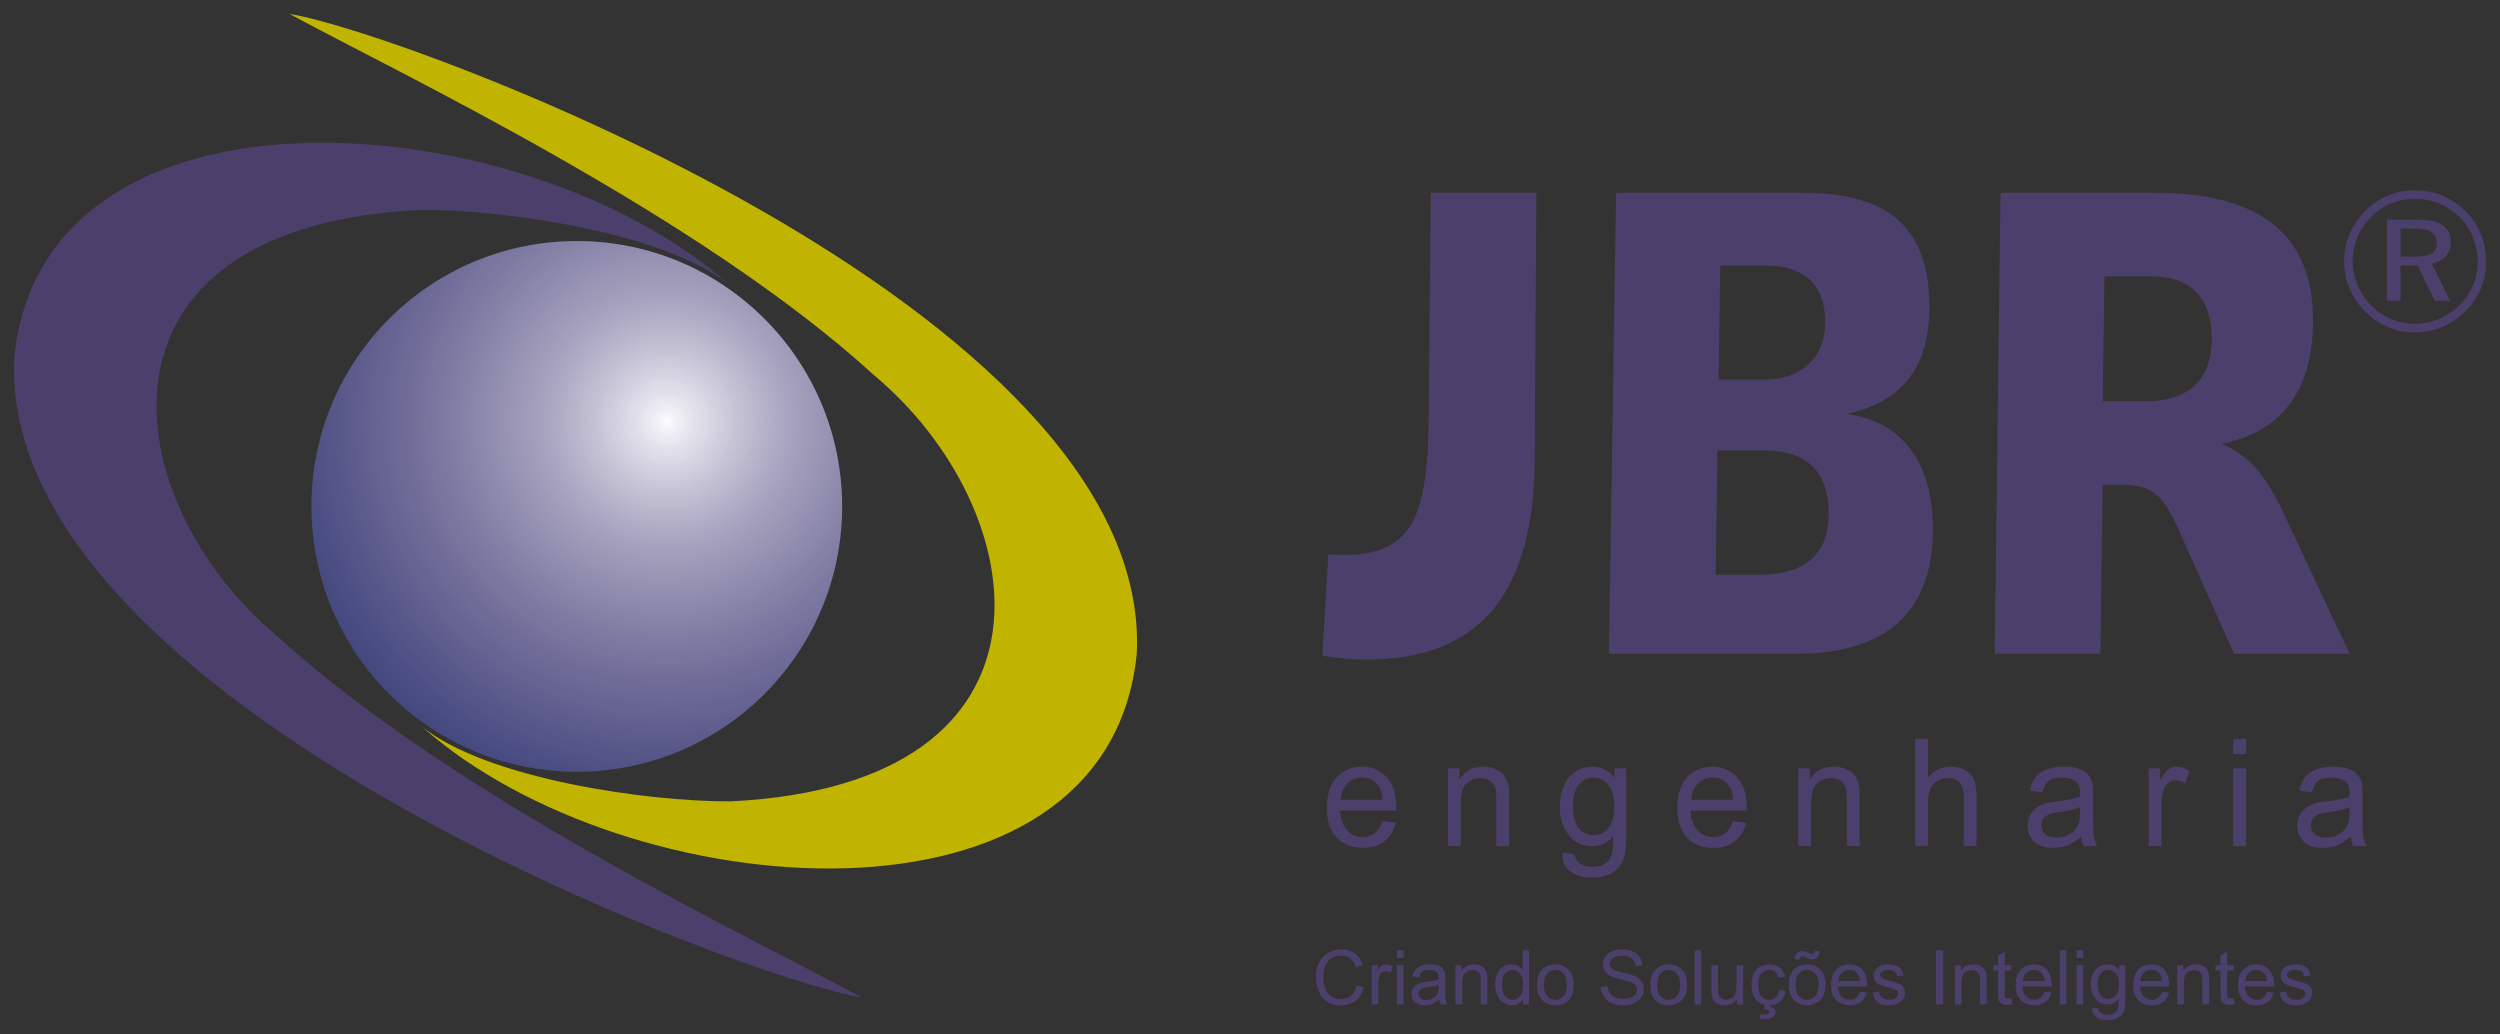
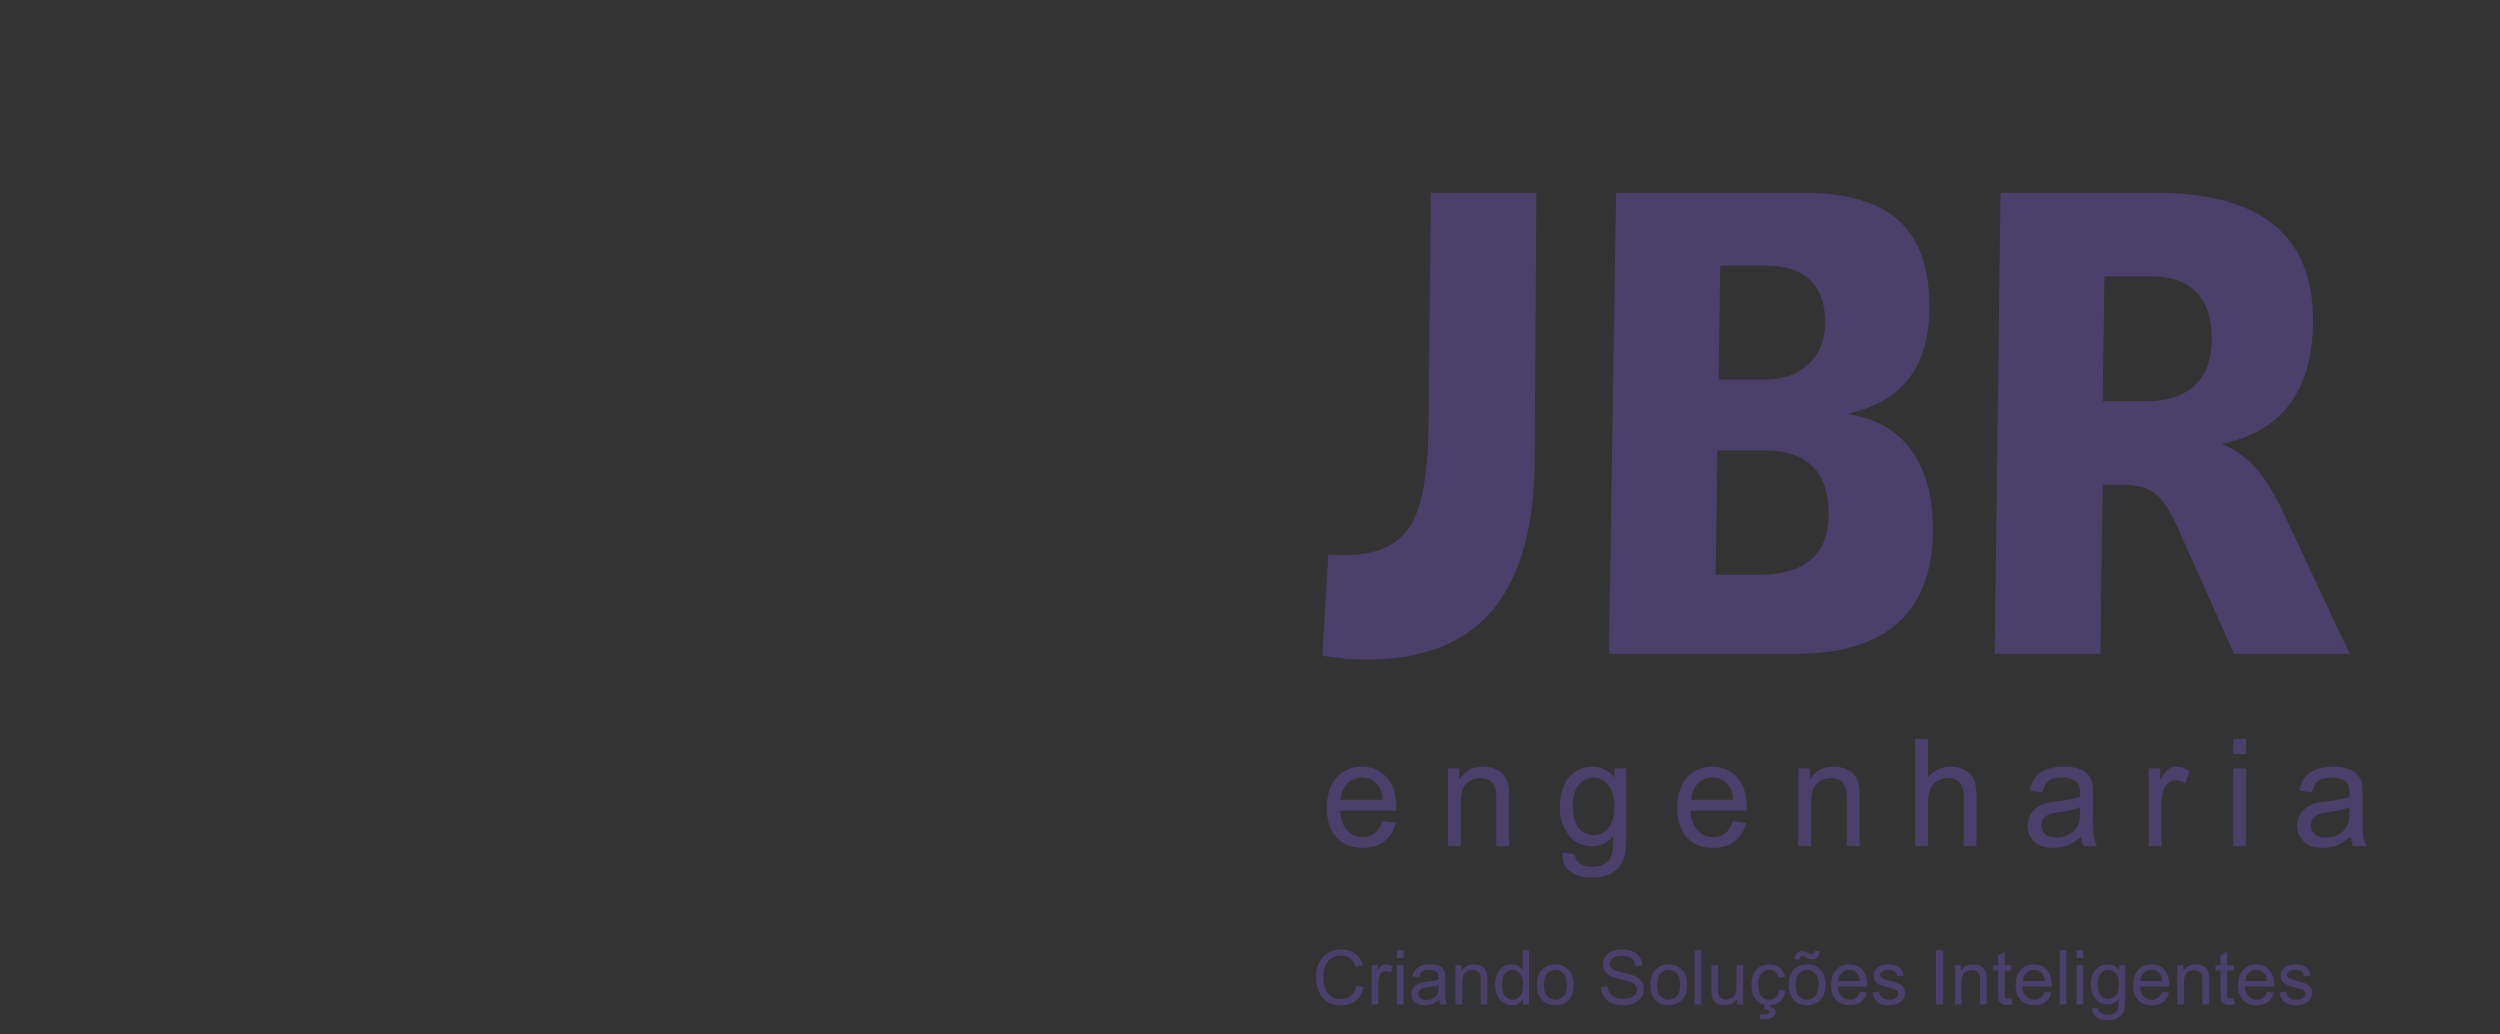
<svg xmlns="http://www.w3.org/2000/svg" width="178.962pt" height="74.036pt" viewBox="0 0 178.962 74.036" version="1.1">
  <rect x="0" y="0" width="178.962" height="74.036" fill="#333333" stroke="none" />
  <defs>
    <clipPath id="clip1">
      <path d="M 22 17 L 61 17 L 61 56 L 22 56 Z M 22 17 " />
    </clipPath>
    <clipPath id="clip2">
-       <path d="M 41.289 17.254 C 51.781 17.254 60.285 25.758 60.285 36.25 C 60.285 46.738 51.781 55.246 41.289 55.246 C 30.801 55.246 22.293 46.738 22.293 36.25 C 22.293 25.758 30.801 17.254 41.289 17.254 " />
-     </clipPath>
+       </clipPath>
    <radialGradient id="radial0" gradientUnits="userSpaceOnUse" cx="0" cy="0" fx="0" fy="0" r="35.732" gradientTransform="matrix(1,0,0,-1,47.749,30.17)">
      <stop offset="0" style="stop-color:rgb(100%,100%,100%);stop-opacity:1;" />
      <stop offset="0.004" style="stop-color:rgb(98.431%,98.431%,98.824%);stop-opacity:1;" />
      <stop offset="0.008" style="stop-color:rgb(97.255%,97.255%,98.039%);stop-opacity:1;" />
      <stop offset="0.012" style="stop-color:rgb(96.078%,96.078%,97.255%);stop-opacity:1;" />
      <stop offset="0.016" style="stop-color:rgb(95.686%,95.294%,96.863%);stop-opacity:1;" />
      <stop offset="0.02" style="stop-color:rgb(94.902%,94.51%,96.471%);stop-opacity:1;" />
      <stop offset="0.023" style="stop-color:rgb(94.118%,93.726%,95.686%);stop-opacity:1;" />
      <stop offset="0.027" style="stop-color:rgb(93.333%,92.941%,95.294%);stop-opacity:1;" />
      <stop offset="0.031" style="stop-color:rgb(92.941%,92.549%,94.902%);stop-opacity:1;" />
      <stop offset="0.035" style="stop-color:rgb(92.157%,91.765%,94.51%);stop-opacity:1;" />
      <stop offset="0.039" style="stop-color:rgb(91.373%,91.373%,94.118%);stop-opacity:1;" />
      <stop offset="0.043" style="stop-color:rgb(90.981%,90.588%,93.726%);stop-opacity:1;" />
      <stop offset="0.047" style="stop-color:rgb(90.588%,90.196%,93.333%);stop-opacity:1;" />
      <stop offset="0.051" style="stop-color:rgb(89.804%,89.412%,92.941%);stop-opacity:1;" />
      <stop offset="0.055" style="stop-color:rgb(89.02%,88.628%,92.549%);stop-opacity:1;" />
      <stop offset="0.059" style="stop-color:rgb(88.628%,88.235%,91.765%);stop-opacity:1;" />
      <stop offset="0.062" style="stop-color:rgb(88.235%,87.843%,91.765%);stop-opacity:1;" />
      <stop offset="0.066" style="stop-color:rgb(87.843%,87.059%,91.373%);stop-opacity:1;" />
      <stop offset="0.07" style="stop-color:rgb(87.059%,86.275%,90.588%);stop-opacity:1;" />
      <stop offset="0.074" style="stop-color:rgb(86.275%,85.883%,90.588%);stop-opacity:1;" />
      <stop offset="0.078" style="stop-color:rgb(85.883%,85.49%,90.196%);stop-opacity:1;" />
      <stop offset="0.082" style="stop-color:rgb(85.49%,85.098%,89.804%);stop-opacity:1;" />
      <stop offset="0.086" style="stop-color:rgb(85.098%,84.314%,89.412%);stop-opacity:1;" />
      <stop offset="0.09" style="stop-color:rgb(84.314%,83.53%,89.02%);stop-opacity:1;" />
      <stop offset="0.094" style="stop-color:rgb(83.922%,83.138%,88.628%);stop-opacity:1;" />
      <stop offset="0.098" style="stop-color:rgb(83.53%,82.745%,88.235%);stop-opacity:1;" />
      <stop offset="0.102" style="stop-color:rgb(82.745%,81.961%,87.843%);stop-opacity:1;" />
      <stop offset="0.105" style="stop-color:rgb(82.353%,81.177%,87.059%);stop-opacity:1;" />
      <stop offset="0.109" style="stop-color:rgb(81.961%,80.785%,87.059%);stop-opacity:1;" />
      <stop offset="0.113" style="stop-color:rgb(81.569%,80.392%,86.667%);stop-opacity:1;" />
      <stop offset="0.117" style="stop-color:rgb(80.785%,80%,86.275%);stop-opacity:1;" />
      <stop offset="0.121" style="stop-color:rgb(80%,79.216%,85.883%);stop-opacity:1;" />
      <stop offset="0.125" style="stop-color:rgb(80%,78.824%,85.49%);stop-opacity:1;" />
      <stop offset="0.129" style="stop-color:rgb(79.216%,78.04%,85.098%);stop-opacity:1;" />
      <stop offset="0.133" style="stop-color:rgb(78.824%,77.647%,84.706%);stop-opacity:1;" />
      <stop offset="0.137" style="stop-color:rgb(78.04%,76.863%,84.314%);stop-opacity:1;" />
      <stop offset="0.141" style="stop-color:rgb(77.647%,76.471%,83.922%);stop-opacity:1;" />
      <stop offset="0.145" style="stop-color:rgb(77.255%,76.079%,83.53%);stop-opacity:1;" />
      <stop offset="0.148" style="stop-color:rgb(76.863%,75.294%,83.138%);stop-opacity:1;" />
      <stop offset="0.152" style="stop-color:rgb(76.471%,75.294%,82.745%);stop-opacity:1;" />
      <stop offset="0.156" style="stop-color:rgb(76.079%,74.902%,82.745%);stop-opacity:1;" />
      <stop offset="0.16" style="stop-color:rgb(75.294%,74.118%,81.961%);stop-opacity:1;" />
      <stop offset="0.164" style="stop-color:rgb(74.902%,73.726%,81.569%);stop-opacity:1;" />
      <stop offset="0.168" style="stop-color:rgb(74.902%,73.334%,81.569%);stop-opacity:1;" />
      <stop offset="0.172" style="stop-color:rgb(74.118%,72.549%,81.177%);stop-opacity:1;" />
      <stop offset="0.176" style="stop-color:rgb(73.726%,72.157%,80.785%);stop-opacity:1;" />
      <stop offset="0.18" style="stop-color:rgb(72.942%,71.373%,80.392%);stop-opacity:1;" />
      <stop offset="0.184" style="stop-color:rgb(72.549%,71.373%,80%);stop-opacity:1;" />
      <stop offset="0.188" style="stop-color:rgb(72.549%,70.981%,79.608%);stop-opacity:1;" />
      <stop offset="0.191" style="stop-color:rgb(71.765%,70.589%,79.216%);stop-opacity:1;" />
      <stop offset="0.195" style="stop-color:rgb(71.373%,69.804%,78.824%);stop-opacity:1;" />
      <stop offset="0.199" style="stop-color:rgb(70.981%,69.412%,78.824%);stop-opacity:1;" />
      <stop offset="0.203" style="stop-color:rgb(70.589%,69.02%,78.432%);stop-opacity:1;" />
      <stop offset="0.207" style="stop-color:rgb(69.804%,68.236%,78.04%);stop-opacity:1;" />
      <stop offset="0.211" style="stop-color:rgb(69.804%,67.844%,77.647%);stop-opacity:1;" />
      <stop offset="0.215" style="stop-color:rgb(69.412%,67.451%,77.255%);stop-opacity:1;" />
      <stop offset="0.219" style="stop-color:rgb(68.628%,67.059%,76.863%);stop-opacity:1;" />
      <stop offset="0.223" style="stop-color:rgb(68.236%,66.275%,76.471%);stop-opacity:1;" />
      <stop offset="0.227" style="stop-color:rgb(67.451%,66.275%,76.079%);stop-opacity:1;" />
      <stop offset="0.23" style="stop-color:rgb(67.451%,65.883%,76.079%);stop-opacity:1;" />
      <stop offset="0.234" style="stop-color:rgb(67.059%,65.099%,75.687%);stop-opacity:1;" />
      <stop offset="0.238" style="stop-color:rgb(66.667%,64.706%,75.294%);stop-opacity:1;" />
      <stop offset="0.242" style="stop-color:rgb(66.275%,64.314%,74.902%);stop-opacity:1;" />
      <stop offset="0.246" style="stop-color:rgb(65.883%,63.922%,74.902%);stop-opacity:1;" />
      <stop offset="0.25" style="stop-color:rgb(65.491%,63.53%,74.51%);stop-opacity:1;" />
      <stop offset="0.254" style="stop-color:rgb(65.099%,63.138%,73.726%);stop-opacity:1;" />
      <stop offset="0.258" style="stop-color:rgb(64.706%,62.746%,73.726%);stop-opacity:1;" />
      <stop offset="0.262" style="stop-color:rgb(64.706%,62.354%,73.334%);stop-opacity:1;" />
      <stop offset="0.266" style="stop-color:rgb(64.314%,62.354%,73.334%);stop-opacity:1;" />
      <stop offset="0.27" style="stop-color:rgb(63.922%,61.961%,73.334%);stop-opacity:1;" />
      <stop offset="0.273" style="stop-color:rgb(63.53%,61.569%,72.942%);stop-opacity:1;" />
      <stop offset="0.277" style="stop-color:rgb(62.746%,61.177%,72.549%);stop-opacity:1;" />
      <stop offset="0.281" style="stop-color:rgb(62.746%,60.785%,72.549%);stop-opacity:1;" />
      <stop offset="0.285" style="stop-color:rgb(62.354%,60.393%,72.157%);stop-opacity:1;" />
      <stop offset="0.289" style="stop-color:rgb(61.961%,60.393%,71.765%);stop-opacity:1;" />
      <stop offset="0.293" style="stop-color:rgb(61.569%,60.001%,71.765%);stop-opacity:1;" />
      <stop offset="0.297" style="stop-color:rgb(61.569%,59.608%,71.373%);stop-opacity:1;" />
      <stop offset="0.301" style="stop-color:rgb(61.177%,59.216%,71.373%);stop-opacity:1;" />
      <stop offset="0.305" style="stop-color:rgb(60.785%,59.216%,70.981%);stop-opacity:1;" />
      <stop offset="0.309" style="stop-color:rgb(60.393%,58.824%,70.981%);stop-opacity:1;" />
      <stop offset="0.312" style="stop-color:rgb(60.001%,58.432%,70.589%);stop-opacity:1;" />
      <stop offset="0.316" style="stop-color:rgb(60.001%,58.04%,70.197%);stop-opacity:1;" />
      <stop offset="0.32" style="stop-color:rgb(59.608%,58.04%,70.197%);stop-opacity:1;" />
      <stop offset="0.324" style="stop-color:rgb(59.216%,57.648%,70.197%);stop-opacity:1;" />
      <stop offset="0.328" style="stop-color:rgb(58.824%,57.256%,69.804%);stop-opacity:1;" />
      <stop offset="0.332" style="stop-color:rgb(58.432%,56.863%,69.412%);stop-opacity:1;" />
      <stop offset="0.336" style="stop-color:rgb(58.432%,56.471%,69.412%);stop-opacity:1;" />
      <stop offset="0.34" style="stop-color:rgb(58.04%,56.079%,69.02%);stop-opacity:1;" />
      <stop offset="0.344" style="stop-color:rgb(57.648%,56.079%,69.02%);stop-opacity:1;" />
      <stop offset="0.348" style="stop-color:rgb(57.256%,55.687%,68.628%);stop-opacity:1;" />
      <stop offset="0.352" style="stop-color:rgb(56.471%,55.295%,68.236%);stop-opacity:1;" />
      <stop offset="0.355" style="stop-color:rgb(56.471%,54.903%,68.236%);stop-opacity:1;" />
      <stop offset="0.359" style="stop-color:rgb(56.079%,54.51%,67.844%);stop-opacity:1;" />
      <stop offset="0.363" style="stop-color:rgb(55.687%,54.51%,67.844%);stop-opacity:1;" />
      <stop offset="0.367" style="stop-color:rgb(55.687%,54.118%,67.844%);stop-opacity:1;" />
      <stop offset="0.371" style="stop-color:rgb(55.295%,53.726%,67.451%);stop-opacity:1;" />
      <stop offset="0.375" style="stop-color:rgb(54.903%,53.334%,67.059%);stop-opacity:1;" />
      <stop offset="0.379" style="stop-color:rgb(54.51%,53.334%,67.059%);stop-opacity:1;" />
      <stop offset="0.383" style="stop-color:rgb(54.118%,52.942%,66.667%);stop-opacity:1;" />
      <stop offset="0.387" style="stop-color:rgb(54.118%,52.55%,66.667%);stop-opacity:1;" />
      <stop offset="0.391" style="stop-color:rgb(53.726%,52.158%,66.275%);stop-opacity:1;" />
      <stop offset="0.395" style="stop-color:rgb(53.334%,51.765%,66.275%);stop-opacity:1;" />
      <stop offset="0.398" style="stop-color:rgb(53.334%,51.765%,65.883%);stop-opacity:1;" />
      <stop offset="0.402" style="stop-color:rgb(52.55%,50.981%,65.491%);stop-opacity:1;" />
      <stop offset="0.406" style="stop-color:rgb(52.55%,50.981%,65.099%);stop-opacity:1;" />
      <stop offset="0.41" style="stop-color:rgb(52.158%,50.589%,65.099%);stop-opacity:1;" />
      <stop offset="0.414" style="stop-color:rgb(52.158%,50.197%,65.099%);stop-opacity:1;" />
      <stop offset="0.418" style="stop-color:rgb(51.373%,50.197%,65.099%);stop-opacity:1;" />
      <stop offset="0.422" style="stop-color:rgb(50.981%,49.803%,64.706%);stop-opacity:1;" />
      <stop offset="0.426" style="stop-color:rgb(50.589%,49.411%,64.314%);stop-opacity:1;" />
      <stop offset="0.43" style="stop-color:rgb(50.589%,49.411%,64.314%);stop-opacity:1;" />
      <stop offset="0.434" style="stop-color:rgb(50.197%,49.019%,63.922%);stop-opacity:1;" />
      <stop offset="0.438" style="stop-color:rgb(49.803%,48.627%,63.922%);stop-opacity:1;" />
      <stop offset="0.441" style="stop-color:rgb(49.803%,48.627%,63.922%);stop-opacity:1;" />
      <stop offset="0.445" style="stop-color:rgb(49.411%,48.235%,63.53%);stop-opacity:1;" />
      <stop offset="0.449" style="stop-color:rgb(49.019%,47.842%,63.138%);stop-opacity:1;" />
      <stop offset="0.453" style="stop-color:rgb(48.627%,47.45%,63.138%);stop-opacity:1;" />
      <stop offset="0.457" style="stop-color:rgb(48.627%,47.45%,63.138%);stop-opacity:1;" />
      <stop offset="0.461" style="stop-color:rgb(48.235%,47.058%,62.746%);stop-opacity:1;" />
      <stop offset="0.465" style="stop-color:rgb(48.235%,47.058%,62.746%);stop-opacity:1;" />
      <stop offset="0.469" style="stop-color:rgb(47.842%,46.666%,62.354%);stop-opacity:1;" />
      <stop offset="0.473" style="stop-color:rgb(47.45%,46.274%,61.961%);stop-opacity:1;" />
      <stop offset="0.477" style="stop-color:rgb(47.058%,45.882%,61.961%);stop-opacity:1;" />
      <stop offset="0.48" style="stop-color:rgb(47.058%,45.882%,61.961%);stop-opacity:1;" />
      <stop offset="0.484" style="stop-color:rgb(46.666%,45.49%,61.569%);stop-opacity:1;" />
      <stop offset="0.488" style="stop-color:rgb(46.274%,45.097%,61.569%);stop-opacity:1;" />
      <stop offset="0.492" style="stop-color:rgb(45.882%,44.705%,61.177%);stop-opacity:1;" />
      <stop offset="0.496" style="stop-color:rgb(45.49%,44.705%,61.177%);stop-opacity:1;" />
      <stop offset="0.5" style="stop-color:rgb(45.097%,44.313%,60.785%);stop-opacity:1;" />
      <stop offset="0.504" style="stop-color:rgb(45.097%,44.313%,60.785%);stop-opacity:1;" />
      <stop offset="0.508" style="stop-color:rgb(44.705%,43.921%,60.785%);stop-opacity:1;" />
      <stop offset="0.512" style="stop-color:rgb(44.313%,43.529%,60.393%);stop-opacity:1;" />
      <stop offset="0.516" style="stop-color:rgb(44.313%,43.529%,60.393%);stop-opacity:1;" />
      <stop offset="0.52" style="stop-color:rgb(43.921%,43.137%,60.001%);stop-opacity:1;" />
      <stop offset="0.523" style="stop-color:rgb(43.529%,42.744%,59.608%);stop-opacity:1;" />
      <stop offset="0.527" style="stop-color:rgb(43.529%,42.352%,59.608%);stop-opacity:1;" />
      <stop offset="0.531" style="stop-color:rgb(43.137%,42.352%,59.216%);stop-opacity:1;" />
      <stop offset="0.535" style="stop-color:rgb(42.744%,41.96%,59.216%);stop-opacity:1;" />
      <stop offset="0.539" style="stop-color:rgb(42.744%,41.96%,59.216%);stop-opacity:1;" />
      <stop offset="0.543" style="stop-color:rgb(42.352%,41.568%,59.216%);stop-opacity:1;" />
      <stop offset="0.547" style="stop-color:rgb(41.96%,41.176%,58.432%);stop-opacity:1;" />
      <stop offset="0.551" style="stop-color:rgb(41.96%,41.176%,58.432%);stop-opacity:1;" />
      <stop offset="0.555" style="stop-color:rgb(41.568%,40.784%,58.432%);stop-opacity:1;" />
      <stop offset="0.559" style="stop-color:rgb(41.176%,40.392%,58.04%);stop-opacity:1;" />
      <stop offset="0.562" style="stop-color:rgb(40.784%,40.392%,58.04%);stop-opacity:1;" />
      <stop offset="0.566" style="stop-color:rgb(40.784%,39.999%,58.04%);stop-opacity:1;" />
      <stop offset="0.57" style="stop-color:rgb(40.392%,39.607%,57.648%);stop-opacity:1;" />
      <stop offset="0.574" style="stop-color:rgb(39.999%,39.607%,57.256%);stop-opacity:1;" />
      <stop offset="0.578" style="stop-color:rgb(39.607%,39.215%,57.256%);stop-opacity:1;" />
      <stop offset="0.582" style="stop-color:rgb(39.607%,39.215%,57.256%);stop-opacity:1;" />
      <stop offset="0.586" style="stop-color:rgb(39.215%,38.823%,57.256%);stop-opacity:1;" />
      <stop offset="0.59" style="stop-color:rgb(39.215%,38.823%,56.863%);stop-opacity:1;" />
      <stop offset="0.594" style="stop-color:rgb(38.823%,38.431%,56.863%);stop-opacity:1;" />
      <stop offset="0.598" style="stop-color:rgb(38.431%,38.039%,56.471%);stop-opacity:1;" />
      <stop offset="0.602" style="stop-color:rgb(38.431%,38.039%,56.471%);stop-opacity:1;" />
      <stop offset="0.605" style="stop-color:rgb(38.039%,37.646%,56.079%);stop-opacity:1;" />
      <stop offset="0.609" style="stop-color:rgb(37.646%,37.254%,56.079%);stop-opacity:1;" />
      <stop offset="0.613" style="stop-color:rgb(37.646%,37.254%,56.079%);stop-opacity:1;" />
      <stop offset="0.617" style="stop-color:rgb(37.254%,37.254%,56.079%);stop-opacity:1;" />
      <stop offset="0.621" style="stop-color:rgb(36.862%,36.862%,55.687%);stop-opacity:1;" />
      <stop offset="0.625" style="stop-color:rgb(36.862%,36.47%,55.295%);stop-opacity:1;" />
      <stop offset="0.629" style="stop-color:rgb(36.47%,36.47%,55.295%);stop-opacity:1;" />
      <stop offset="0.633" style="stop-color:rgb(36.47%,36.078%,54.903%);stop-opacity:1;" />
      <stop offset="0.637" style="stop-color:rgb(35.686%,35.686%,54.903%);stop-opacity:1;" />
      <stop offset="0.641" style="stop-color:rgb(35.686%,35.686%,54.903%);stop-opacity:1;" />
      <stop offset="0.645" style="stop-color:rgb(35.294%,35.294%,54.51%);stop-opacity:1;" />
      <stop offset="0.648" style="stop-color:rgb(34.901%,34.901%,54.51%);stop-opacity:1;" />
      <stop offset="0.652" style="stop-color:rgb(34.509%,34.901%,54.51%);stop-opacity:1;" />
      <stop offset="0.656" style="stop-color:rgb(34.509%,34.901%,54.118%);stop-opacity:1;" />
      <stop offset="0.66" style="stop-color:rgb(34.117%,34.509%,54.118%);stop-opacity:1;" />
      <stop offset="0.664" style="stop-color:rgb(34.117%,34.509%,53.726%);stop-opacity:1;" />
      <stop offset="0.668" style="stop-color:rgb(33.725%,34.117%,53.726%);stop-opacity:1;" />
      <stop offset="0.672" style="stop-color:rgb(33.333%,33.725%,53.334%);stop-opacity:1;" />
      <stop offset="0.676" style="stop-color:rgb(33.333%,33.725%,53.334%);stop-opacity:1;" />
      <stop offset="0.68" style="stop-color:rgb(32.941%,33.333%,53.334%);stop-opacity:1;" />
      <stop offset="0.684" style="stop-color:rgb(32.549%,33.333%,52.942%);stop-opacity:1;" />
      <stop offset="0.688" style="stop-color:rgb(32.549%,32.941%,52.942%);stop-opacity:1;" />
      <stop offset="0.691" style="stop-color:rgb(32.156%,32.941%,52.942%);stop-opacity:1;" />
      <stop offset="0.695" style="stop-color:rgb(31.764%,32.549%,52.55%);stop-opacity:1;" />
      <stop offset="0.699" style="stop-color:rgb(31.764%,32.156%,52.158%);stop-opacity:1;" />
      <stop offset="0.703" style="stop-color:rgb(31.372%,32.156%,52.158%);stop-opacity:1;" />
      <stop offset="0.707" style="stop-color:rgb(31.372%,31.764%,52.158%);stop-opacity:1;" />
      <stop offset="0.711" style="stop-color:rgb(30.588%,31.764%,52.158%);stop-opacity:1;" />
      <stop offset="0.715" style="stop-color:rgb(30.588%,31.372%,51.765%);stop-opacity:1;" />
      <stop offset="0.719" style="stop-color:rgb(30.196%,30.98%,51.765%);stop-opacity:1;" />
      <stop offset="0.723" style="stop-color:rgb(29.803%,30.98%,51.373%);stop-opacity:1;" />
      <stop offset="0.727" style="stop-color:rgb(29.803%,30.588%,51.373%);stop-opacity:1;" />
      <stop offset="0.73" style="stop-color:rgb(29.411%,30.588%,51.373%);stop-opacity:1;" />
      <stop offset="0.734" style="stop-color:rgb(29.019%,30.588%,51.373%);stop-opacity:1;" />
      <stop offset="0.738" style="stop-color:rgb(29.019%,30.196%,50.981%);stop-opacity:1;" />
      <stop offset="0.742" style="stop-color:rgb(28.627%,29.803%,50.981%);stop-opacity:1;" />
      <stop offset="0.746" style="stop-color:rgb(28.235%,29.803%,50.589%);stop-opacity:1;" />
      <stop offset="0.75" style="stop-color:rgb(28.235%,29.411%,50.589%);stop-opacity:1;" />
      <stop offset="0.754" style="stop-color:rgb(27.843%,29.411%,50.197%);stop-opacity:1;" />
      <stop offset="0.758" style="stop-color:rgb(27.843%,29.019%,50.197%);stop-opacity:1;" />
      <stop offset="0.762" style="stop-color:rgb(27.451%,29.019%,50.197%);stop-opacity:1;" />
      <stop offset="0.766" style="stop-color:rgb(27.058%,28.627%,50.197%);stop-opacity:1;" />
      <stop offset="0.77" style="stop-color:rgb(26.666%,28.627%,49.803%);stop-opacity:1;" />
      <stop offset="0.773" style="stop-color:rgb(26.666%,28.235%,49.803%);stop-opacity:1;" />
      <stop offset="0.777" style="stop-color:rgb(26.274%,28.235%,49.803%);stop-opacity:1;" />
      <stop offset="0.781" style="stop-color:rgb(25.882%,27.843%,49.411%);stop-opacity:1;" />
      <stop offset="0.785" style="stop-color:rgb(25.49%,27.843%,49.411%);stop-opacity:1;" />
      <stop offset="0.789" style="stop-color:rgb(25.49%,27.451%,49.411%);stop-opacity:1;" />
      <stop offset="0.793" style="stop-color:rgb(25.098%,27.058%,49.019%);stop-opacity:1;" />
      <stop offset="0.797" style="stop-color:rgb(24.706%,27.058%,49.019%);stop-opacity:1;" />
      <stop offset="0.801" style="stop-color:rgb(24.313%,26.666%,48.627%);stop-opacity:1;" />
      <stop offset="0.805" style="stop-color:rgb(24.313%,26.666%,48.627%);stop-opacity:1;" />
      <stop offset="0.809" style="stop-color:rgb(23.921%,26.666%,48.627%);stop-opacity:1;" />
      <stop offset="0.812" style="stop-color:rgb(23.921%,26.274%,48.235%);stop-opacity:1;" />
      <stop offset="0.816" style="stop-color:rgb(23.529%,25.882%,48.235%);stop-opacity:1;" />
      <stop offset="0.82" style="stop-color:rgb(23.137%,25.882%,47.842%);stop-opacity:1;" />
      <stop offset="0.824" style="stop-color:rgb(22.745%,25.49%,47.842%);stop-opacity:1;" />
      <stop offset="0.828" style="stop-color:rgb(22.745%,25.49%,47.842%);stop-opacity:1;" />
      <stop offset="0.832" style="stop-color:rgb(22.353%,25.098%,47.842%);stop-opacity:1;" />
      <stop offset="0.836" style="stop-color:rgb(22.353%,25.098%,47.45%);stop-opacity:1;" />
      <stop offset="0.84" style="stop-color:rgb(21.96%,24.706%,47.058%);stop-opacity:1;" />
      <stop offset="0.844" style="stop-color:rgb(21.568%,24.706%,47.058%);stop-opacity:1;" />
      <stop offset="0.848" style="stop-color:rgb(21.176%,24.313%,47.058%);stop-opacity:1;" />
      <stop offset="0.852" style="stop-color:rgb(21.176%,24.313%,47.058%);stop-opacity:1;" />
      <stop offset="0.855" style="stop-color:rgb(20.392%,23.921%,47.058%);stop-opacity:1;" />
      <stop offset="0.859" style="stop-color:rgb(20.392%,23.921%,46.666%);stop-opacity:1;" />
      <stop offset="0.863" style="stop-color:rgb(20%,23.529%,46.666%);stop-opacity:1;" />
      <stop offset="0.867" style="stop-color:rgb(19.608%,23.529%,46.274%);stop-opacity:1;" />
      <stop offset="0.871" style="stop-color:rgb(19.215%,23.137%,46.274%);stop-opacity:1;" />
      <stop offset="0.875" style="stop-color:rgb(19.215%,23.137%,46.274%);stop-opacity:1;" />
      <stop offset="0.879" style="stop-color:rgb(18.823%,22.745%,45.882%);stop-opacity:1;" />
      <stop offset="0.883" style="stop-color:rgb(18.431%,22.745%,45.882%);stop-opacity:1;" />
      <stop offset="0.887" style="stop-color:rgb(18.431%,22.353%,45.882%);stop-opacity:1;" />
      <stop offset="0.891" style="stop-color:rgb(18.039%,22.353%,45.882%);stop-opacity:1;" />
      <stop offset="0.895" style="stop-color:rgb(17.647%,21.96%,45.49%);stop-opacity:1;" />
      <stop offset="0.898" style="stop-color:rgb(17.647%,21.96%,45.49%);stop-opacity:1;" />
      <stop offset="0.902" style="stop-color:rgb(17.255%,21.568%,45.097%);stop-opacity:1;" />
      <stop offset="0.906" style="stop-color:rgb(17.255%,21.568%,45.097%);stop-opacity:1;" />
      <stop offset="0.91" style="stop-color:rgb(16.862%,21.176%,45.097%);stop-opacity:1;" />
      <stop offset="0.914" style="stop-color:rgb(16.47%,20.784%,44.705%);stop-opacity:1;" />
      <stop offset="0.918" style="stop-color:rgb(16.078%,20.784%,44.705%);stop-opacity:1;" />
      <stop offset="0.922" style="stop-color:rgb(15.686%,20.784%,44.705%);stop-opacity:1;" />
      <stop offset="0.926" style="stop-color:rgb(15.294%,20.392%,44.705%);stop-opacity:1;" />
      <stop offset="0.93" style="stop-color:rgb(14.902%,20.392%,44.313%);stop-opacity:1;" />
      <stop offset="0.934" style="stop-color:rgb(14.51%,20%,44.313%);stop-opacity:1;" />
      <stop offset="0.938" style="stop-color:rgb(14.117%,19.608%,43.921%);stop-opacity:1;" />
      <stop offset="0.941" style="stop-color:rgb(14.117%,19.608%,43.921%);stop-opacity:1;" />
      <stop offset="0.945" style="stop-color:rgb(13.725%,19.215%,43.921%);stop-opacity:1;" />
      <stop offset="0.949" style="stop-color:rgb(13.333%,19.215%,43.921%);stop-opacity:1;" />
      <stop offset="0.953" style="stop-color:rgb(13.333%,18.823%,43.529%);stop-opacity:1;" />
      <stop offset="0.957" style="stop-color:rgb(12.941%,18.823%,43.529%);stop-opacity:1;" />
      <stop offset="0.961" style="stop-color:rgb(12.549%,18.823%,43.529%);stop-opacity:1;" />
      <stop offset="0.965" style="stop-color:rgb(12.157%,18.431%,43.137%);stop-opacity:1;" />
      <stop offset="0.969" style="stop-color:rgb(11.765%,18.039%,43.137%);stop-opacity:1;" />
      <stop offset="0.973" style="stop-color:rgb(11.765%,18.039%,43.137%);stop-opacity:1;" />
      <stop offset="0.977" style="stop-color:rgb(11.372%,18.039%,43.137%);stop-opacity:1;" />
      <stop offset="0.98" style="stop-color:rgb(10.98%,17.647%,42.744%);stop-opacity:1;" />
      <stop offset="0.984" style="stop-color:rgb(10.98%,17.647%,42.744%);stop-opacity:1;" />
      <stop offset="0.988" style="stop-color:rgb(10.588%,17.255%,42.352%);stop-opacity:1;" />
      <stop offset="0.992" style="stop-color:rgb(10.196%,16.862%,42.352%);stop-opacity:1;" />
      <stop offset="0.996" style="stop-color:rgb(10.196%,16.862%,42.352%);stop-opacity:1;" />
      <stop offset="1" style="stop-color:rgb(9.412%,16.862%,42.352%);stop-opacity:1;" />
    </radialGradient>
  </defs>
  <g id="surface1">
    <path style=" stroke:none;fill-rule:nonzero;fill:rgb(29.411%,25.098%,42.352%);fill-opacity:1;" d="M 98.977 58.781 L 99.922 58.898 C 99.773 59.469 99.496 59.91 99.094 60.227 C 98.691 60.539 98.176 60.695 97.551 60.695 C 96.762 60.695 96.133 60.445 95.672 59.945 C 95.211 59.445 94.98 58.742 94.98 57.836 C 94.98 56.902 95.215 56.176 95.68 55.656 C 96.148 55.141 96.754 54.883 97.5 54.883 C 98.219 54.883 98.809 55.137 99.266 55.641 C 99.723 56.148 99.953 56.859 99.953 57.777 C 99.953 57.836 99.949 57.918 99.945 58.031 L 95.926 58.031 C 95.957 58.641 96.125 59.109 96.43 59.434 C 96.73 59.758 97.105 59.922 97.555 59.922 C 97.891 59.922 98.176 59.832 98.414 59.648 C 98.648 59.469 98.836 59.18 98.977 58.781 Z M 95.977 57.254 L 98.988 57.254 C 98.945 56.789 98.832 56.438 98.641 56.203 C 98.352 55.84 97.973 55.656 97.508 55.656 C 97.09 55.656 96.734 55.801 96.449 56.094 C 96.164 56.383 96.008 56.77 95.977 57.254 Z M 103.648 60.57 L 103.648 55.008 L 104.469 55.008 L 104.469 55.801 C 104.867 55.188 105.438 54.883 106.184 54.883 C 106.512 54.883 106.809 54.941 107.082 55.062 C 107.355 55.184 107.559 55.34 107.695 55.539 C 107.832 55.734 107.926 55.965 107.98 56.234 C 108.012 56.41 108.031 56.715 108.031 57.152 L 108.031 60.57 L 107.113 60.57 L 107.113 57.188 C 107.113 56.805 107.082 56.516 107.008 56.324 C 106.938 56.137 106.812 55.984 106.633 55.871 C 106.449 55.758 106.238 55.699 105.992 55.699 C 105.602 55.699 105.27 55.828 104.984 56.082 C 104.703 56.336 104.562 56.82 104.562 57.535 L 104.562 60.57 Z M 111.84 61.031 L 112.73 61.168 C 112.766 61.449 112.871 61.656 113.039 61.789 C 113.266 61.961 113.578 62.047 113.969 62.047 C 114.395 62.047 114.719 61.961 114.949 61.789 C 115.18 61.613 115.336 61.367 115.418 61.055 C 115.465 60.859 115.484 60.457 115.48 59.844 C 115.082 60.328 114.586 60.57 113.988 60.57 C 113.246 60.57 112.672 60.297 112.27 59.742 C 111.863 59.191 111.656 58.531 111.656 57.758 C 111.656 57.227 111.75 56.738 111.938 56.289 C 112.125 55.84 112.395 55.492 112.75 55.25 C 113.102 55.004 113.52 54.883 113.996 54.883 C 114.633 54.883 115.156 55.148 115.57 55.68 L 115.57 55.008 L 116.414 55.008 L 116.414 59.816 C 116.414 60.684 116.328 61.297 116.156 61.66 C 115.984 62.02 115.715 62.305 115.344 62.516 C 114.973 62.723 114.516 62.828 113.973 62.828 C 113.332 62.828 112.812 62.68 112.414 62.383 C 112.02 62.082 111.828 61.633 111.84 61.031 Z M 112.598 57.691 C 112.598 58.422 112.738 58.953 113.02 59.289 C 113.301 59.625 113.652 59.789 114.078 59.789 C 114.496 59.789 114.848 59.625 115.133 59.293 C 115.418 58.957 115.559 58.434 115.559 57.723 C 115.559 57.039 115.414 56.527 115.121 56.18 C 114.828 55.836 114.473 55.664 114.059 55.664 C 113.656 55.664 113.309 55.832 113.023 56.176 C 112.738 56.516 112.598 57.02 112.598 57.691 Z M 124.062 58.781 L 125.008 58.898 C 124.859 59.469 124.582 59.91 124.18 60.227 C 123.777 60.539 123.262 60.695 122.637 60.695 C 121.848 60.695 121.223 60.445 120.762 59.945 C 120.297 59.445 120.066 58.742 120.066 57.836 C 120.066 56.902 120.301 56.176 120.766 55.656 C 121.234 55.141 121.84 54.883 122.586 54.883 C 123.309 54.883 123.895 55.137 124.352 55.641 C 124.809 56.148 125.039 56.859 125.039 57.777 C 125.039 57.836 125.035 57.918 125.035 58.031 L 121.012 58.031 C 121.043 58.641 121.215 59.109 121.516 59.434 C 121.816 59.758 122.191 59.922 122.641 59.922 C 122.977 59.922 123.262 59.832 123.5 59.648 C 123.738 59.469 123.926 59.18 124.062 58.781 Z M 121.062 57.254 L 124.074 57.254 C 124.035 56.789 123.918 56.438 123.727 56.203 C 123.438 55.84 123.059 55.656 122.598 55.656 C 122.176 55.656 121.824 55.801 121.535 56.094 C 121.25 56.383 121.094 56.77 121.062 57.254 Z M 128.734 60.57 L 128.734 55.008 L 129.555 55.008 L 129.555 55.801 C 129.953 55.188 130.523 54.883 131.273 54.883 C 131.598 54.883 131.895 54.941 132.168 55.062 C 132.441 55.184 132.645 55.34 132.781 55.539 C 132.918 55.734 133.012 55.965 133.066 56.234 C 133.098 56.41 133.117 56.715 133.117 57.152 L 133.117 60.57 L 132.203 60.57 L 132.203 57.188 C 132.203 56.805 132.168 56.516 132.098 56.324 C 132.023 56.137 131.898 55.984 131.719 55.871 C 131.535 55.758 131.324 55.699 131.078 55.699 C 130.691 55.699 130.355 55.828 130.07 56.082 C 129.789 56.336 129.648 56.82 129.648 57.535 L 129.648 60.57 Z M 137.098 60.57 L 137.098 52.891 L 138.012 52.891 L 138.012 55.648 C 138.438 55.137 138.977 54.883 139.625 54.883 C 140.023 54.883 140.371 54.965 140.668 55.125 C 140.961 55.289 141.172 55.512 141.297 55.801 C 141.426 56.086 141.488 56.5 141.488 57.047 L 141.488 60.57 L 140.574 60.57 L 140.574 57.047 C 140.574 56.574 140.477 56.23 140.277 56.016 C 140.082 55.801 139.801 55.695 139.438 55.695 C 139.168 55.695 138.91 55.766 138.672 55.91 C 138.434 56.059 138.262 56.254 138.164 56.5 C 138.062 56.75 138.012 57.09 138.012 57.527 L 138.012 60.57 Z M 148.977 59.883 C 148.637 60.184 148.312 60.391 148 60.516 C 147.688 60.637 147.352 60.695 146.992 60.695 C 146.398 60.695 145.945 60.547 145.625 60.25 C 145.309 59.949 145.148 59.566 145.148 59.105 C 145.148 58.832 145.207 58.582 145.328 58.359 C 145.449 58.133 145.605 57.953 145.801 57.816 C 145.996 57.68 146.215 57.578 146.461 57.508 C 146.637 57.457 146.91 57.41 147.27 57.367 C 148.008 57.273 148.555 57.168 148.902 57.039 C 148.906 56.91 148.906 56.828 148.906 56.793 C 148.906 56.41 148.82 56.141 148.648 55.984 C 148.414 55.77 148.066 55.664 147.605 55.664 C 147.176 55.664 146.859 55.738 146.652 55.895 C 146.449 56.051 146.297 56.328 146.199 56.723 L 145.309 56.594 C 145.387 56.203 145.523 55.883 145.707 55.641 C 145.891 55.398 146.164 55.207 146.516 55.078 C 146.867 54.949 147.273 54.883 147.738 54.883 C 148.199 54.883 148.574 54.938 148.859 55.051 C 149.148 55.164 149.359 55.301 149.496 55.473 C 149.633 55.641 149.727 55.855 149.781 56.113 C 149.809 56.273 149.824 56.562 149.824 56.984 L 149.824 58.238 C 149.824 59.117 149.844 59.672 149.887 59.902 C 149.922 60.137 150 60.359 150.117 60.57 L 149.16 60.57 C 149.066 60.375 149.004 60.148 148.977 59.883 Z M 148.902 57.777 C 148.57 57.918 148.07 58.039 147.41 58.137 C 147.031 58.191 146.766 58.254 146.613 58.324 C 146.457 58.395 146.336 58.496 146.25 58.633 C 146.168 58.766 146.125 58.914 146.125 59.078 C 146.125 59.332 146.215 59.539 146.398 59.707 C 146.586 59.875 146.855 59.957 147.211 59.957 C 147.562 59.957 147.875 59.879 148.148 59.719 C 148.422 59.562 148.625 59.344 148.754 59.066 C 148.852 58.855 148.902 58.539 148.902 58.125 Z M 153.812 60.57 L 153.812 55.008 L 154.633 55.008 L 154.633 55.852 C 154.844 55.457 155.035 55.195 155.215 55.07 C 155.391 54.945 155.586 54.883 155.801 54.883 C 156.109 54.883 156.422 54.984 156.742 55.188 L 156.426 56.062 C 156.203 55.926 155.98 55.855 155.754 55.855 C 155.555 55.855 155.375 55.918 155.219 56.043 C 155.059 56.168 154.945 56.34 154.879 56.559 C 154.773 56.895 154.723 57.262 154.723 57.66 L 154.723 60.57 Z M 159.867 53.977 L 159.867 52.891 L 160.781 52.891 L 160.781 53.977 Z M 159.867 60.57 L 159.867 55.008 L 160.781 55.008 L 160.781 60.57 Z M 168.27 59.883 C 167.93 60.184 167.605 60.391 167.293 60.516 C 166.977 60.637 166.641 60.695 166.285 60.695 C 165.691 60.695 165.234 60.547 164.918 60.25 C 164.602 59.949 164.441 59.566 164.441 59.105 C 164.441 58.832 164.5 58.582 164.621 58.359 C 164.738 58.133 164.898 57.953 165.094 57.816 C 165.289 57.68 165.508 57.578 165.75 57.508 C 165.93 57.457 166.199 57.41 166.562 57.367 C 167.301 57.273 167.844 57.168 168.195 57.039 C 168.195 56.91 168.199 56.828 168.199 56.793 C 168.199 56.41 168.113 56.141 167.938 55.984 C 167.707 55.77 167.359 55.664 166.898 55.664 C 166.469 55.664 166.152 55.738 165.945 55.895 C 165.742 56.051 165.59 56.328 165.492 56.723 L 164.598 56.594 C 164.68 56.203 164.812 55.883 165 55.641 C 165.184 55.398 165.453 55.207 165.805 55.078 C 166.16 54.949 166.566 54.883 167.031 54.883 C 167.492 54.883 167.863 54.938 168.152 55.051 C 168.441 55.164 168.652 55.301 168.789 55.473 C 168.922 55.641 169.016 55.855 169.074 56.113 C 169.102 56.273 169.117 56.562 169.117 56.984 L 169.117 58.238 C 169.117 59.117 169.137 59.672 169.176 59.902 C 169.215 60.137 169.293 60.359 169.406 60.57 L 168.453 60.57 C 168.359 60.375 168.297 60.148 168.27 59.883 Z M 168.195 57.777 C 167.859 57.918 167.363 58.039 166.699 58.137 C 166.324 58.191 166.059 58.254 165.902 58.324 C 165.746 58.395 165.625 58.496 165.543 58.633 C 165.457 58.766 165.414 58.914 165.414 59.078 C 165.414 59.332 165.508 59.539 165.691 59.707 C 165.875 59.875 166.148 59.957 166.5 59.957 C 166.852 59.957 167.168 59.879 167.441 59.719 C 167.715 59.562 167.918 59.344 168.047 59.066 C 168.145 58.855 168.195 58.539 168.195 58.125 Z M 168.195 57.777 " />
    <path style=" stroke:none;fill-rule:nonzero;fill:rgb(29.411%,25.098%,42.352%);fill-opacity:1;" d="M 102.422 13.801 L 109.98 13.801 L 109.859 32.883 C 109.832 37.711 108.828 41.305 106.844 43.672 C 104.855 46.039 101.84 47.219 97.789 47.219 C 97.32 47.219 96.828 47.195 96.301 47.148 C 95.777 47.098 95.23 47.027 94.656 46.941 L 95.09 39.68 C 95.254 39.695 95.422 39.711 95.59 39.719 C 95.766 39.727 96.02 39.727 96.34 39.727 C 98.5 39.727 100.02 39.066 100.891 37.75 C 101.762 36.438 102.219 34.07 102.262 30.641 Z M 122.941 32.242 L 122.816 41.145 L 125.965 41.145 C 127.59 41.145 128.812 40.777 129.648 40.047 C 130.484 39.312 130.906 38.238 130.906 36.801 C 130.906 35.273 130.52 34.133 129.746 33.375 C 128.965 32.617 127.812 32.242 126.273 32.242 Z M 123.145 19.008 L 123.02 27.176 L 126.359 27.176 C 127.645 27.176 128.684 26.801 129.48 26.051 C 130.266 25.309 130.66 24.332 130.66 23.109 C 130.66 21.75 130.297 20.719 129.57 20.035 C 128.84 19.348 127.758 19.008 126.316 19.008 Z M 115.688 13.801 L 129.094 13.801 C 132.188 13.801 134.465 14.465 135.926 15.793 C 137.387 17.125 138.117 19.191 138.117 21.973 C 138.117 24.125 137.629 25.828 136.637 27.102 C 135.645 28.387 134.156 29.223 132.164 29.629 C 134.184 29.91 135.723 30.754 136.777 32.172 C 137.84 33.59 138.363 35.496 138.363 37.895 C 138.363 40.844 137.543 43.059 135.891 44.559 C 134.246 46.047 131.805 46.797 128.578 46.797 L 115.176 46.797 Z M 150.645 19.781 L 150.52 28.723 L 153.59 28.723 C 155.145 28.723 156.32 28.34 157.129 27.574 C 157.93 26.816 158.328 25.691 158.328 24.219 C 158.328 22.77 157.957 21.668 157.219 20.91 C 156.473 20.156 155.398 19.781 153.984 19.781 Z M 143.207 13.801 L 154.273 13.801 C 158.047 13.801 160.875 14.559 162.758 16.082 C 164.637 17.598 165.578 19.883 165.578 22.926 C 165.578 25.422 165.027 27.406 163.938 28.891 C 162.848 30.363 161.211 31.328 159.031 31.781 C 159.945 32.141 160.754 32.699 161.438 33.465 C 162.125 34.219 162.801 35.305 163.453 36.707 L 168.191 46.797 L 159.918 46.797 L 155.758 37.48 C 155.285 36.453 154.785 35.727 154.258 35.32 C 153.73 34.906 152.973 34.699 151.98 34.699 L 150.52 34.699 L 150.352 46.797 L 142.793 46.797 Z M 143.207 13.801 " />
-     <path style=" stroke:none;fill-rule:evenodd;fill:rgb(29.411%,25.098%,42.352%);fill-opacity:1;" d="M 61.664 71.391 C 54.152 67.293 32.418 57.059 19.801 45.5 C 8.34 35.91 5.266 16.246 30.105 15.02 C 36.238 15.008 47.516 16.656 52.148 20.34 C 37.52 7.367 3.113 4.613 1.02 25.594 C -0.184 50.363 53.609 70.129 61.664 71.391 " />
    <g clip-path="url(#clip1)" clip-rule="nonzero">
      <g clip-path="url(#clip2)" clip-rule="evenodd">
-         <path style=" stroke:none;fill-rule:nonzero;fill:url(#radial0);" d="M 22.293 55.246 L 22.293 17.254 L 60.285 17.254 L 60.285 55.246 Z M 22.293 55.246 " />
-       </g>
+         </g>
    </g>
-     <path style=" stroke:none;fill-rule:evenodd;fill:rgb(75.687%,70.589%,0%);fill-opacity:1;" d="M 20.734 1 C 28.242 5.098 49.977 15.328 62.598 26.887 C 74.055 36.477 77.129 56.141 52.293 57.367 C 46.16 57.383 34.879 55.73 30.246 52.051 C 44.879 65.023 79.285 67.773 81.375 46.793 C 82.578 22.027 28.785 2.258 20.734 1 " />
-     <path style=" stroke:none;fill-rule:evenodd;fill:rgb(29.411%,25.098%,42.352%);fill-opacity:1;" d="M 172.875 13.625 C 171.5 13.625 170.266 14.133 169.332 15.082 C 168.34 16.074 167.801 17.363 167.801 18.711 C 167.801 20.059 168.324 21.32 169.289 22.281 C 170.266 23.258 171.527 23.801 172.875 23.801 C 174.207 23.801 175.48 23.258 176.488 22.281 C 177.453 21.348 177.961 20.102 177.961 18.711 C 177.961 17.352 177.453 16.074 176.504 15.125 C 175.523 14.148 174.262 13.625 172.875 13.625 Z M 177.367 18.738 C 177.367 19.945 176.898 21.035 176.062 21.855 C 175.184 22.723 174.066 23.176 172.859 23.176 C 171.699 23.176 170.578 22.723 169.73 21.855 C 168.879 20.992 168.41 19.887 168.41 18.711 C 168.41 17.52 168.879 16.387 169.758 15.508 C 170.578 14.672 171.672 14.234 172.875 14.234 C 174.105 14.234 175.211 14.688 176.078 15.551 C 176.914 16.387 177.367 17.52 177.367 18.738 Z M 173.016 15.723 L 170.863 15.723 L 170.863 21.531 L 171.84 21.531 L 171.84 19.008 L 173.074 19.008 L 174.293 21.531 L 175.383 21.531 L 174.078 18.867 C 174.93 18.727 175.438 18.129 175.438 17.324 C 175.438 16.23 174.633 15.723 173.016 15.723 Z M 172.832 16.359 C 173.922 16.359 174.434 16.641 174.434 17.395 C 174.434 18.129 173.938 18.371 172.859 18.371 L 171.84 18.371 L 171.84 16.359 Z M 172.832 16.359 " />
    <path style=" stroke:none;fill-rule:nonzero;fill:rgb(29.411%,25.098%,42.352%);fill-opacity:1;" d="M 97.109 70.543 L 97.621 70.672 C 97.516 71.09 97.32 71.414 97.043 71.633 C 96.766 71.855 96.422 71.965 96.02 71.965 C 95.602 71.965 95.266 71.879 95.004 71.711 C 94.742 71.539 94.543 71.293 94.406 70.973 C 94.273 70.652 94.203 70.305 94.203 69.934 C 94.203 69.531 94.281 69.184 94.434 68.883 C 94.59 68.582 94.805 68.355 95.09 68.199 C 95.375 68.043 95.688 67.965 96.027 67.965 C 96.414 67.965 96.742 68.062 97.004 68.262 C 97.27 68.457 97.453 68.734 97.555 69.094 L 97.051 69.211 C 96.961 68.93 96.832 68.723 96.66 68.598 C 96.492 68.469 96.277 68.402 96.02 68.402 C 95.719 68.402 95.473 68.473 95.273 68.617 C 95.074 68.758 94.934 68.949 94.852 69.191 C 94.773 69.43 94.73 69.68 94.73 69.934 C 94.73 70.262 94.777 70.551 94.875 70.793 C 94.973 71.039 95.121 71.223 95.32 71.344 C 95.523 71.465 95.742 71.527 95.98 71.527 C 96.266 71.527 96.508 71.445 96.707 71.277 C 96.906 71.113 97.039 70.867 97.109 70.543 Z M 98.188 71.898 L 98.188 69.098 L 98.613 69.098 L 98.613 69.52 C 98.723 69.324 98.824 69.191 98.918 69.129 C 99.008 69.066 99.109 69.035 99.219 69.035 C 99.383 69.035 99.543 69.086 99.707 69.188 L 99.543 69.629 C 99.43 69.559 99.312 69.523 99.195 69.523 C 99.094 69.523 99 69.555 98.918 69.617 C 98.836 69.68 98.777 69.766 98.742 69.879 C 98.688 70.047 98.66 70.23 98.66 70.434 L 98.66 71.898 Z M 99.992 68.578 L 99.992 68.031 L 100.469 68.031 L 100.469 68.578 Z M 99.992 71.898 L 99.992 69.098 L 100.469 69.098 L 100.469 71.898 Z M 103.02 71.555 C 102.844 71.703 102.676 71.809 102.512 71.871 C 102.348 71.93 102.176 71.961 101.988 71.961 C 101.68 71.961 101.445 71.887 101.277 71.734 C 101.113 71.586 101.031 71.395 101.031 71.16 C 101.031 71.023 101.062 70.898 101.125 70.785 C 101.188 70.672 101.27 70.578 101.371 70.512 C 101.473 70.441 101.586 70.391 101.711 70.355 C 101.805 70.332 101.945 70.305 102.133 70.285 C 102.516 70.238 102.801 70.184 102.98 70.121 C 102.98 70.055 102.984 70.016 102.984 69.996 C 102.984 69.805 102.938 69.668 102.848 69.59 C 102.727 69.48 102.547 69.426 102.309 69.426 C 102.086 69.426 101.918 69.465 101.812 69.543 C 101.707 69.621 101.629 69.762 101.574 69.961 L 101.113 69.895 C 101.156 69.699 101.223 69.535 101.32 69.414 C 101.418 69.293 101.559 69.199 101.738 69.133 C 101.922 69.066 102.133 69.035 102.375 69.035 C 102.617 69.035 102.809 69.062 102.957 69.117 C 103.109 69.176 103.219 69.246 103.289 69.332 C 103.359 69.414 103.406 69.523 103.438 69.652 C 103.453 69.734 103.461 69.879 103.461 70.09 L 103.461 70.723 C 103.461 71.168 103.469 71.445 103.492 71.562 C 103.512 71.68 103.551 71.793 103.609 71.898 L 103.113 71.898 C 103.066 71.801 103.035 71.684 103.02 71.555 Z M 102.98 70.492 C 102.809 70.562 102.547 70.621 102.203 70.672 C 102.008 70.699 101.871 70.73 101.789 70.766 C 101.711 70.801 101.645 70.852 101.602 70.922 C 101.559 70.988 101.535 71.062 101.535 71.145 C 101.535 71.273 101.586 71.379 101.68 71.465 C 101.777 71.547 101.918 71.59 102.102 71.59 C 102.285 71.59 102.445 71.551 102.59 71.469 C 102.73 71.391 102.836 71.281 102.902 71.141 C 102.953 71.035 102.98 70.875 102.98 70.668 Z M 104.195 71.898 L 104.195 69.098 L 104.625 69.098 L 104.625 69.496 C 104.828 69.188 105.125 69.035 105.516 69.035 C 105.684 69.035 105.84 69.062 105.98 69.125 C 106.121 69.184 106.227 69.266 106.297 69.363 C 106.371 69.461 106.418 69.578 106.445 69.715 C 106.465 69.801 106.473 69.957 106.473 70.176 L 106.473 71.898 L 105.996 71.898 L 105.996 70.195 C 105.996 70 105.98 69.855 105.941 69.758 C 105.906 69.664 105.84 69.59 105.746 69.531 C 105.652 69.473 105.543 69.445 105.414 69.445 C 105.211 69.445 105.039 69.508 104.891 69.637 C 104.742 69.766 104.672 70.008 104.672 70.367 L 104.672 71.898 Z M 109.02 71.898 L 109.02 71.543 C 108.84 71.824 108.578 71.961 108.234 71.961 C 108.012 71.961 107.805 71.902 107.617 71.777 C 107.43 71.656 107.285 71.48 107.184 71.262 C 107.082 71.039 107.027 70.789 107.027 70.5 C 107.027 70.223 107.074 69.969 107.168 69.738 C 107.262 69.512 107.402 69.336 107.59 69.215 C 107.773 69.094 107.984 69.035 108.215 69.035 C 108.383 69.035 108.531 69.07 108.664 69.141 C 108.797 69.211 108.902 69.305 108.988 69.418 L 108.988 68.031 L 109.457 68.031 L 109.457 71.898 Z M 107.516 70.5 C 107.516 70.859 107.594 71.129 107.746 71.305 C 107.895 71.48 108.074 71.57 108.281 71.57 C 108.488 71.57 108.664 71.484 108.809 71.316 C 108.953 71.148 109.027 70.887 109.027 70.539 C 109.027 70.156 108.953 69.875 108.805 69.695 C 108.656 69.516 108.477 69.426 108.258 69.426 C 108.047 69.426 107.871 69.512 107.73 69.684 C 107.59 69.855 107.516 70.129 107.516 70.5 Z M 110.027 70.496 C 110.027 69.98 110.172 69.594 110.461 69.344 C 110.703 69.137 110.996 69.035 111.344 69.035 C 111.727 69.035 112.043 69.16 112.285 69.414 C 112.531 69.664 112.652 70.012 112.652 70.457 C 112.652 70.82 112.598 71.102 112.492 71.309 C 112.383 71.516 112.227 71.676 112.02 71.789 C 111.812 71.906 111.586 71.961 111.344 71.961 C 110.949 71.961 110.633 71.836 110.391 71.586 C 110.148 71.332 110.027 70.973 110.027 70.496 Z M 110.516 70.496 C 110.516 70.855 110.594 71.125 110.754 71.305 C 110.91 71.48 111.105 71.57 111.344 71.57 C 111.578 71.57 111.773 71.48 111.93 71.301 C 112.086 71.125 112.164 70.848 112.164 70.48 C 112.164 70.137 112.086 69.871 111.93 69.695 C 111.773 69.516 111.578 69.426 111.344 69.426 C 111.105 69.426 110.91 69.516 110.754 69.695 C 110.594 69.871 110.516 70.141 110.516 70.496 Z M 114.598 70.656 L 115.082 70.613 C 115.105 70.809 115.156 70.965 115.242 71.09 C 115.324 71.215 115.453 71.312 115.629 71.391 C 115.805 71.469 116.004 71.504 116.223 71.504 C 116.418 71.504 116.59 71.477 116.738 71.418 C 116.891 71.359 117 71.281 117.074 71.18 C 117.148 71.078 117.184 70.969 117.184 70.848 C 117.184 70.727 117.148 70.621 117.078 70.531 C 117.008 70.441 116.891 70.363 116.73 70.305 C 116.625 70.262 116.398 70.199 116.039 70.113 C 115.688 70.027 115.438 69.949 115.293 69.871 C 115.109 69.777 114.973 69.656 114.883 69.512 C 114.793 69.367 114.746 69.207 114.746 69.031 C 114.746 68.836 114.801 68.652 114.91 68.484 C 115.023 68.312 115.184 68.184 115.398 68.098 C 115.609 68.008 115.848 67.965 116.105 67.965 C 116.395 67.965 116.645 68.012 116.867 68.105 C 117.086 68.195 117.254 68.332 117.371 68.512 C 117.488 68.691 117.551 68.895 117.562 69.121 L 117.07 69.156 C 117.043 68.914 116.953 68.727 116.801 68.605 C 116.648 68.48 116.426 68.418 116.129 68.418 C 115.82 68.418 115.594 68.473 115.453 68.586 C 115.309 68.699 115.238 68.836 115.238 68.996 C 115.238 69.137 115.289 69.25 115.391 69.34 C 115.488 69.43 115.746 69.52 116.16 69.613 C 116.578 69.711 116.863 69.793 117.016 69.863 C 117.242 69.965 117.41 70.098 117.516 70.258 C 117.621 70.414 117.676 70.598 117.676 70.805 C 117.676 71.012 117.617 71.207 117.5 71.387 C 117.383 71.57 117.211 71.711 116.992 71.812 C 116.773 71.914 116.523 71.965 116.246 71.965 C 115.898 71.965 115.605 71.914 115.367 71.812 C 115.129 71.711 114.945 71.555 114.809 71.352 C 114.676 71.145 114.605 70.914 114.598 70.656 Z M 118.137 70.496 C 118.137 69.98 118.281 69.594 118.57 69.344 C 118.812 69.137 119.105 69.035 119.453 69.035 C 119.836 69.035 120.152 69.16 120.395 69.414 C 120.641 69.664 120.762 70.012 120.762 70.457 C 120.762 70.82 120.711 71.102 120.602 71.309 C 120.492 71.516 120.336 71.676 120.129 71.789 C 119.922 71.906 119.695 71.961 119.453 71.961 C 119.059 71.961 118.742 71.836 118.5 71.586 C 118.258 71.332 118.137 70.973 118.137 70.496 Z M 118.625 70.496 C 118.625 70.855 118.703 71.125 118.859 71.305 C 119.02 71.48 119.215 71.57 119.453 71.57 C 119.688 71.57 119.883 71.48 120.039 71.301 C 120.195 71.125 120.273 70.848 120.273 70.48 C 120.273 70.137 120.195 69.871 120.039 69.695 C 119.883 69.516 119.688 69.426 119.453 69.426 C 119.215 69.426 119.02 69.516 118.859 69.695 C 118.703 69.871 118.625 70.141 118.625 70.496 Z M 121.309 71.898 L 121.309 68.031 L 121.785 68.031 L 121.785 71.898 Z M 124.355 71.898 L 124.355 71.488 C 124.137 71.805 123.84 71.961 123.469 71.961 C 123.301 71.961 123.148 71.93 123.004 71.867 C 122.859 71.805 122.754 71.723 122.684 71.629 C 122.613 71.531 122.566 71.414 122.539 71.277 C 122.52 71.184 122.512 71.035 122.512 70.832 L 122.512 69.098 L 122.984 69.098 L 122.984 70.652 C 122.984 70.898 122.996 71.066 123.012 71.152 C 123.043 71.277 123.105 71.375 123.203 71.445 C 123.301 71.52 123.422 71.555 123.562 71.555 C 123.703 71.555 123.84 71.516 123.965 71.445 C 124.09 71.371 124.176 71.27 124.227 71.145 C 124.281 71.02 124.305 70.836 124.305 70.598 L 124.305 69.098 L 124.781 69.098 L 124.781 71.898 Z M 127.352 70.871 L 127.82 70.934 C 127.77 71.254 127.641 71.508 127.43 71.688 C 127.219 71.871 126.961 71.961 126.652 71.961 C 126.27 71.961 125.961 71.836 125.73 71.586 C 125.496 71.336 125.379 70.977 125.379 70.508 C 125.379 70.207 125.43 69.941 125.531 69.715 C 125.633 69.488 125.781 69.316 125.988 69.203 C 126.191 69.09 126.418 69.035 126.656 69.035 C 126.961 69.035 127.211 69.109 127.402 69.266 C 127.598 69.418 127.723 69.637 127.777 69.922 L 127.312 69.992 C 127.27 69.805 127.191 69.66 127.082 69.566 C 126.969 69.473 126.832 69.426 126.676 69.426 C 126.438 69.426 126.242 69.508 126.094 69.684 C 125.941 69.852 125.867 70.125 125.867 70.496 C 125.867 70.871 125.941 71.145 126.086 71.316 C 126.23 71.484 126.418 71.57 126.648 71.57 C 126.836 71.57 126.992 71.516 127.117 71.398 C 127.242 71.285 127.32 71.109 127.352 70.871 Z M 126.254 72.25 L 126.391 71.785 L 126.742 71.785 L 126.656 72.066 C 126.805 72.086 126.918 72.133 126.992 72.207 C 127.07 72.281 127.105 72.363 127.105 72.453 C 127.105 72.586 127.043 72.703 126.918 72.805 C 126.789 72.906 126.602 72.957 126.344 72.957 C 126.199 72.957 126.074 72.945 125.965 72.926 L 125.996 72.617 C 126.105 72.621 126.191 72.625 126.242 72.625 C 126.406 72.625 126.523 72.602 126.59 72.559 C 126.641 72.523 126.668 72.48 126.668 72.43 C 126.668 72.395 126.656 72.367 126.637 72.344 C 126.617 72.32 126.578 72.297 126.523 72.281 C 126.469 72.262 126.379 72.254 126.254 72.25 Z M 128.051 70.496 C 128.051 69.98 128.195 69.594 128.48 69.344 C 128.723 69.137 129.016 69.035 129.363 69.035 C 129.75 69.035 130.062 69.16 130.309 69.414 C 130.551 69.664 130.676 70.012 130.676 70.457 C 130.676 70.82 130.621 71.102 130.512 71.309 C 130.402 71.516 130.246 71.676 130.039 71.789 C 129.832 71.906 129.609 71.961 129.363 71.961 C 128.973 71.961 128.656 71.836 128.414 71.586 C 128.168 71.332 128.051 70.973 128.051 70.496 Z M 128.539 70.496 C 128.539 70.855 128.617 71.125 128.773 71.305 C 128.93 71.48 129.125 71.57 129.363 71.57 C 129.598 71.57 129.797 71.48 129.953 71.301 C 130.109 71.125 130.188 70.848 130.188 70.48 C 130.188 70.137 130.109 69.871 129.949 69.695 C 129.793 69.516 129.598 69.426 129.363 69.426 C 129.125 69.426 128.93 69.516 128.773 69.695 C 128.617 69.871 128.539 70.141 128.539 70.496 Z M 128.48 68.684 C 128.477 68.5 128.527 68.355 128.629 68.246 C 128.73 68.137 128.859 68.082 129.016 68.082 C 129.125 68.082 129.273 68.129 129.461 68.223 C 129.566 68.277 129.648 68.305 129.707 68.305 C 129.766 68.305 129.809 68.289 129.836 68.258 C 129.867 68.227 129.891 68.164 129.902 68.074 L 130.242 68.074 C 130.238 68.273 130.188 68.426 130.094 68.523 C 129.996 68.625 129.875 68.676 129.727 68.676 C 129.617 68.676 129.469 68.625 129.289 68.527 C 129.172 68.465 129.086 68.434 129.031 68.434 C 128.969 68.434 128.922 68.453 128.887 68.496 C 128.848 68.539 128.828 68.602 128.828 68.684 Z M 133.148 70.996 L 133.641 71.055 C 133.562 71.344 133.418 71.566 133.211 71.727 C 133 71.883 132.734 71.961 132.406 71.961 C 131.996 71.961 131.672 71.836 131.434 71.582 C 131.191 71.332 131.074 70.977 131.074 70.523 C 131.074 70.051 131.195 69.684 131.438 69.426 C 131.68 69.164 131.992 69.035 132.383 69.035 C 132.754 69.035 133.062 69.16 133.301 69.414 C 133.535 69.672 133.656 70.031 133.656 70.492 C 133.656 70.52 133.656 70.562 133.652 70.617 L 131.562 70.617 C 131.582 70.926 131.668 71.164 131.824 71.324 C 131.98 71.488 132.176 71.57 132.41 71.57 C 132.586 71.57 132.734 71.527 132.855 71.434 C 132.98 71.344 133.078 71.195 133.148 70.996 Z M 131.59 70.227 L 133.152 70.227 C 133.133 69.992 133.074 69.816 132.977 69.699 C 132.824 69.516 132.629 69.426 132.387 69.426 C 132.168 69.426 131.984 69.496 131.836 69.645 C 131.688 69.789 131.605 69.984 131.59 70.227 Z M 134.047 71.062 L 134.516 70.988 C 134.543 71.176 134.617 71.32 134.734 71.422 C 134.855 71.52 135.023 71.57 135.242 71.57 C 135.461 71.57 135.621 71.527 135.727 71.438 C 135.832 71.348 135.887 71.246 135.887 71.125 C 135.887 71.02 135.84 70.934 135.746 70.871 C 135.68 70.828 135.52 70.777 135.258 70.711 C 134.91 70.625 134.668 70.547 134.535 70.484 C 134.402 70.418 134.297 70.328 134.23 70.215 C 134.16 70.102 134.125 69.977 134.125 69.84 C 134.125 69.715 134.152 69.602 134.211 69.496 C 134.27 69.387 134.348 69.301 134.445 69.227 C 134.52 69.176 134.617 69.129 134.746 69.09 C 134.875 69.051 135.012 69.035 135.156 69.035 C 135.375 69.035 135.57 69.066 135.734 69.129 C 135.902 69.191 136.023 69.277 136.105 69.387 C 136.184 69.496 136.238 69.637 136.266 69.82 L 135.805 69.883 C 135.781 69.738 135.719 69.625 135.621 69.547 C 135.52 69.465 135.375 69.426 135.191 69.426 C 134.973 69.426 134.816 69.461 134.723 69.531 C 134.629 69.605 134.582 69.688 134.582 69.785 C 134.582 69.848 134.605 69.902 134.641 69.953 C 134.68 70.004 134.742 70.043 134.824 70.078 C 134.871 70.098 135.012 70.137 135.242 70.199 C 135.578 70.289 135.812 70.363 135.945 70.422 C 136.078 70.477 136.184 70.559 136.258 70.668 C 136.336 70.777 136.371 70.914 136.371 71.074 C 136.371 71.234 136.328 71.383 136.234 71.523 C 136.141 71.664 136.008 71.77 135.836 71.848 C 135.66 71.922 135.465 71.961 135.242 71.961 C 134.879 71.961 134.602 71.887 134.41 71.734 C 134.219 71.582 134.098 71.359 134.047 71.062 Z M 138.586 71.898 L 138.586 68.031 L 139.098 68.031 L 139.098 71.898 Z M 139.941 71.898 L 139.941 69.098 L 140.367 69.098 L 140.367 69.496 C 140.574 69.188 140.871 69.035 141.258 69.035 C 141.426 69.035 141.582 69.062 141.723 69.125 C 141.867 69.184 141.973 69.266 142.043 69.363 C 142.113 69.461 142.16 69.578 142.191 69.715 C 142.207 69.801 142.215 69.957 142.215 70.176 L 142.215 71.898 L 141.742 71.898 L 141.742 70.195 C 141.742 70 141.723 69.855 141.688 69.758 C 141.648 69.664 141.582 69.59 141.488 69.531 C 141.395 69.473 141.285 69.445 141.156 69.445 C 140.957 69.445 140.781 69.508 140.633 69.637 C 140.488 69.766 140.414 70.008 140.414 70.367 L 140.414 71.898 Z M 143.98 71.473 L 144.051 71.895 C 143.914 71.922 143.797 71.938 143.691 71.938 C 143.52 71.938 143.387 71.91 143.289 71.852 C 143.195 71.801 143.129 71.727 143.09 71.637 C 143.051 71.551 143.031 71.363 143.031 71.078 L 143.031 69.465 L 142.684 69.465 L 142.684 69.098 L 143.031 69.098 L 143.031 68.402 L 143.504 68.117 L 143.504 69.098 L 143.98 69.098 L 143.98 69.465 L 143.504 69.465 L 143.504 71.105 C 143.504 71.242 143.512 71.328 143.527 71.367 C 143.547 71.406 143.57 71.434 143.609 71.457 C 143.648 71.48 143.703 71.492 143.773 71.492 C 143.824 71.492 143.895 71.484 143.98 71.473 Z M 146.363 70.996 L 146.852 71.055 C 146.777 71.344 146.633 71.566 146.426 71.727 C 146.215 71.883 145.945 71.961 145.621 71.961 C 145.211 71.961 144.887 71.836 144.648 71.582 C 144.406 71.332 144.285 70.977 144.285 70.523 C 144.285 70.051 144.41 69.684 144.652 69.426 C 144.895 69.164 145.207 69.035 145.594 69.035 C 145.969 69.035 146.277 69.16 146.512 69.414 C 146.75 69.672 146.871 70.031 146.871 70.492 C 146.871 70.52 146.867 70.562 146.867 70.617 L 144.777 70.617 C 144.793 70.926 144.883 71.164 145.039 71.324 C 145.195 71.488 145.391 71.57 145.625 71.57 C 145.797 71.57 145.945 71.527 146.07 71.434 C 146.195 71.344 146.289 71.195 146.363 70.996 Z M 144.805 70.227 L 146.367 70.227 C 146.348 69.992 146.285 69.816 146.188 69.699 C 146.039 69.516 145.84 69.426 145.602 69.426 C 145.383 69.426 145.199 69.496 145.051 69.645 C 144.902 69.789 144.82 69.984 144.805 70.227 Z M 147.441 71.898 L 147.441 68.031 L 147.914 68.031 L 147.914 71.898 Z M 148.652 68.578 L 148.652 68.031 L 149.129 68.031 L 149.129 68.578 Z M 148.652 71.898 L 148.652 69.098 L 149.129 69.098 L 149.129 71.898 Z M 149.766 72.133 L 150.227 72.199 C 150.246 72.34 150.297 72.445 150.387 72.512 C 150.504 72.598 150.664 72.641 150.867 72.641 C 151.09 72.641 151.258 72.598 151.379 72.512 C 151.5 72.422 151.578 72.301 151.621 72.141 C 151.645 72.043 151.656 71.84 151.656 71.531 C 151.449 71.777 151.188 71.898 150.879 71.898 C 150.492 71.898 150.195 71.762 149.984 71.48 C 149.773 71.203 149.668 70.871 149.668 70.48 C 149.668 70.215 149.719 69.969 149.812 69.742 C 149.91 69.516 150.051 69.34 150.234 69.219 C 150.418 69.094 150.633 69.035 150.883 69.035 C 151.211 69.035 151.484 69.168 151.699 69.434 L 151.699 69.098 L 152.137 69.098 L 152.137 71.52 C 152.137 71.953 152.094 72.266 152.004 72.445 C 151.914 72.629 151.777 72.773 151.582 72.879 C 151.391 72.98 151.152 73.035 150.871 73.035 C 150.539 73.035 150.266 72.961 150.062 72.809 C 149.855 72.66 149.758 72.434 149.766 72.133 Z M 150.156 70.449 C 150.156 70.816 150.23 71.082 150.375 71.25 C 150.523 71.422 150.703 71.504 150.926 71.504 C 151.141 71.504 151.324 71.422 151.473 71.254 C 151.621 71.086 151.695 70.824 151.695 70.465 C 151.695 70.121 151.617 69.863 151.465 69.688 C 151.316 69.516 151.129 69.426 150.918 69.426 C 150.707 69.426 150.527 69.512 150.379 69.684 C 150.23 69.855 150.156 70.109 150.156 70.449 Z M 154.773 70.996 L 155.266 71.055 C 155.188 71.344 155.043 71.566 154.836 71.727 C 154.625 71.883 154.355 71.961 154.031 71.961 C 153.621 71.961 153.297 71.836 153.059 71.582 C 152.816 71.332 152.699 70.977 152.699 70.523 C 152.699 70.051 152.82 69.684 153.062 69.426 C 153.305 69.164 153.617 69.035 154.004 69.035 C 154.379 69.035 154.688 69.16 154.922 69.414 C 155.16 69.672 155.281 70.031 155.281 70.492 C 155.281 70.52 155.277 70.562 155.277 70.617 L 153.188 70.617 C 153.207 70.926 153.293 71.164 153.449 71.324 C 153.605 71.488 153.801 71.57 154.035 71.57 C 154.207 71.57 154.355 71.527 154.48 71.434 C 154.602 71.344 154.699 71.195 154.773 70.996 Z M 153.215 70.227 L 154.777 70.227 C 154.758 69.992 154.699 69.816 154.598 69.699 C 154.449 69.516 154.25 69.426 154.012 69.426 C 153.793 69.426 153.609 69.496 153.461 69.645 C 153.312 69.789 153.23 69.984 153.215 70.227 Z M 155.859 71.898 L 155.859 69.098 L 156.289 69.098 L 156.289 69.496 C 156.492 69.188 156.789 69.035 157.18 69.035 C 157.348 69.035 157.504 69.062 157.645 69.125 C 157.785 69.184 157.891 69.266 157.961 69.363 C 158.035 69.461 158.082 69.578 158.109 69.715 C 158.129 69.801 158.137 69.957 158.137 70.176 L 158.137 71.898 L 157.66 71.898 L 157.66 70.195 C 157.66 70 157.645 69.855 157.605 69.758 C 157.57 69.664 157.504 69.59 157.41 69.531 C 157.316 69.473 157.207 69.445 157.078 69.445 C 156.875 69.445 156.703 69.508 156.555 69.637 C 156.41 69.766 156.336 70.008 156.336 70.367 L 156.336 71.898 Z M 159.902 71.473 L 159.969 71.895 C 159.836 71.922 159.719 71.938 159.613 71.938 C 159.438 71.938 159.305 71.91 159.211 71.852 C 159.117 71.801 159.051 71.727 159.012 71.637 C 158.973 71.551 158.953 71.363 158.953 71.078 L 158.953 69.465 L 158.602 69.465 L 158.602 69.098 L 158.953 69.098 L 158.953 68.402 L 159.426 68.117 L 159.426 69.098 L 159.902 69.098 L 159.902 69.465 L 159.426 69.465 L 159.426 71.105 C 159.426 71.242 159.434 71.328 159.449 71.367 C 159.465 71.406 159.492 71.434 159.531 71.457 C 159.57 71.48 159.621 71.492 159.691 71.492 C 159.746 71.492 159.816 71.484 159.902 71.473 Z M 162.285 70.996 L 162.773 71.055 C 162.695 71.344 162.555 71.566 162.344 71.727 C 162.137 71.883 161.867 71.961 161.543 71.961 C 161.133 71.961 160.809 71.836 160.566 71.582 C 160.328 71.332 160.207 70.977 160.207 70.523 C 160.207 70.051 160.328 69.684 160.57 69.426 C 160.816 69.164 161.129 69.035 161.516 69.035 C 161.891 69.035 162.195 69.16 162.434 69.414 C 162.672 69.672 162.789 70.031 162.789 70.492 C 162.789 70.52 162.789 70.562 162.789 70.617 L 160.699 70.617 C 160.715 70.926 160.805 71.164 160.961 71.324 C 161.117 71.488 161.312 71.57 161.547 71.57 C 161.719 71.57 161.867 71.527 161.992 71.434 C 162.113 71.344 162.211 71.195 162.285 70.996 Z M 160.727 70.227 L 162.289 70.227 C 162.27 69.992 162.207 69.816 162.109 69.699 C 161.957 69.516 161.762 69.426 161.523 69.426 C 161.305 69.426 161.121 69.496 160.973 69.645 C 160.824 69.789 160.742 69.984 160.727 70.227 Z M 163.18 71.062 L 163.652 70.988 C 163.676 71.176 163.75 71.32 163.871 71.422 C 163.992 71.52 164.16 71.57 164.375 71.57 C 164.594 71.57 164.758 71.527 164.863 71.438 C 164.969 71.348 165.02 71.246 165.02 71.125 C 165.02 71.02 164.973 70.934 164.879 70.871 C 164.816 70.828 164.652 70.777 164.395 70.711 C 164.047 70.625 163.805 70.547 163.672 70.484 C 163.535 70.418 163.434 70.328 163.363 70.215 C 163.297 70.102 163.262 69.977 163.262 69.84 C 163.262 69.715 163.289 69.602 163.348 69.496 C 163.402 69.387 163.48 69.301 163.578 69.227 C 163.652 69.176 163.754 69.129 163.883 69.09 C 164.008 69.051 164.145 69.035 164.293 69.035 C 164.512 69.035 164.703 69.066 164.871 69.129 C 165.039 69.191 165.16 69.277 165.238 69.387 C 165.316 69.496 165.371 69.637 165.402 69.82 L 164.938 69.883 C 164.918 69.738 164.855 69.625 164.754 69.547 C 164.652 69.465 164.512 69.426 164.324 69.426 C 164.109 69.426 163.953 69.461 163.859 69.531 C 163.766 69.605 163.719 69.688 163.719 69.785 C 163.719 69.848 163.738 69.902 163.777 69.953 C 163.816 70.004 163.875 70.043 163.961 70.078 C 164.008 70.098 164.148 70.137 164.379 70.199 C 164.715 70.289 164.949 70.363 165.082 70.422 C 165.215 70.477 165.32 70.559 165.395 70.668 C 165.469 70.777 165.508 70.914 165.508 71.074 C 165.508 71.234 165.461 71.383 165.371 71.523 C 165.277 71.664 165.145 71.77 164.969 71.848 C 164.797 71.922 164.598 71.961 164.379 71.961 C 164.016 71.961 163.738 71.887 163.547 71.734 C 163.355 71.582 163.234 71.359 163.18 71.062 " />
  </g>
</svg>